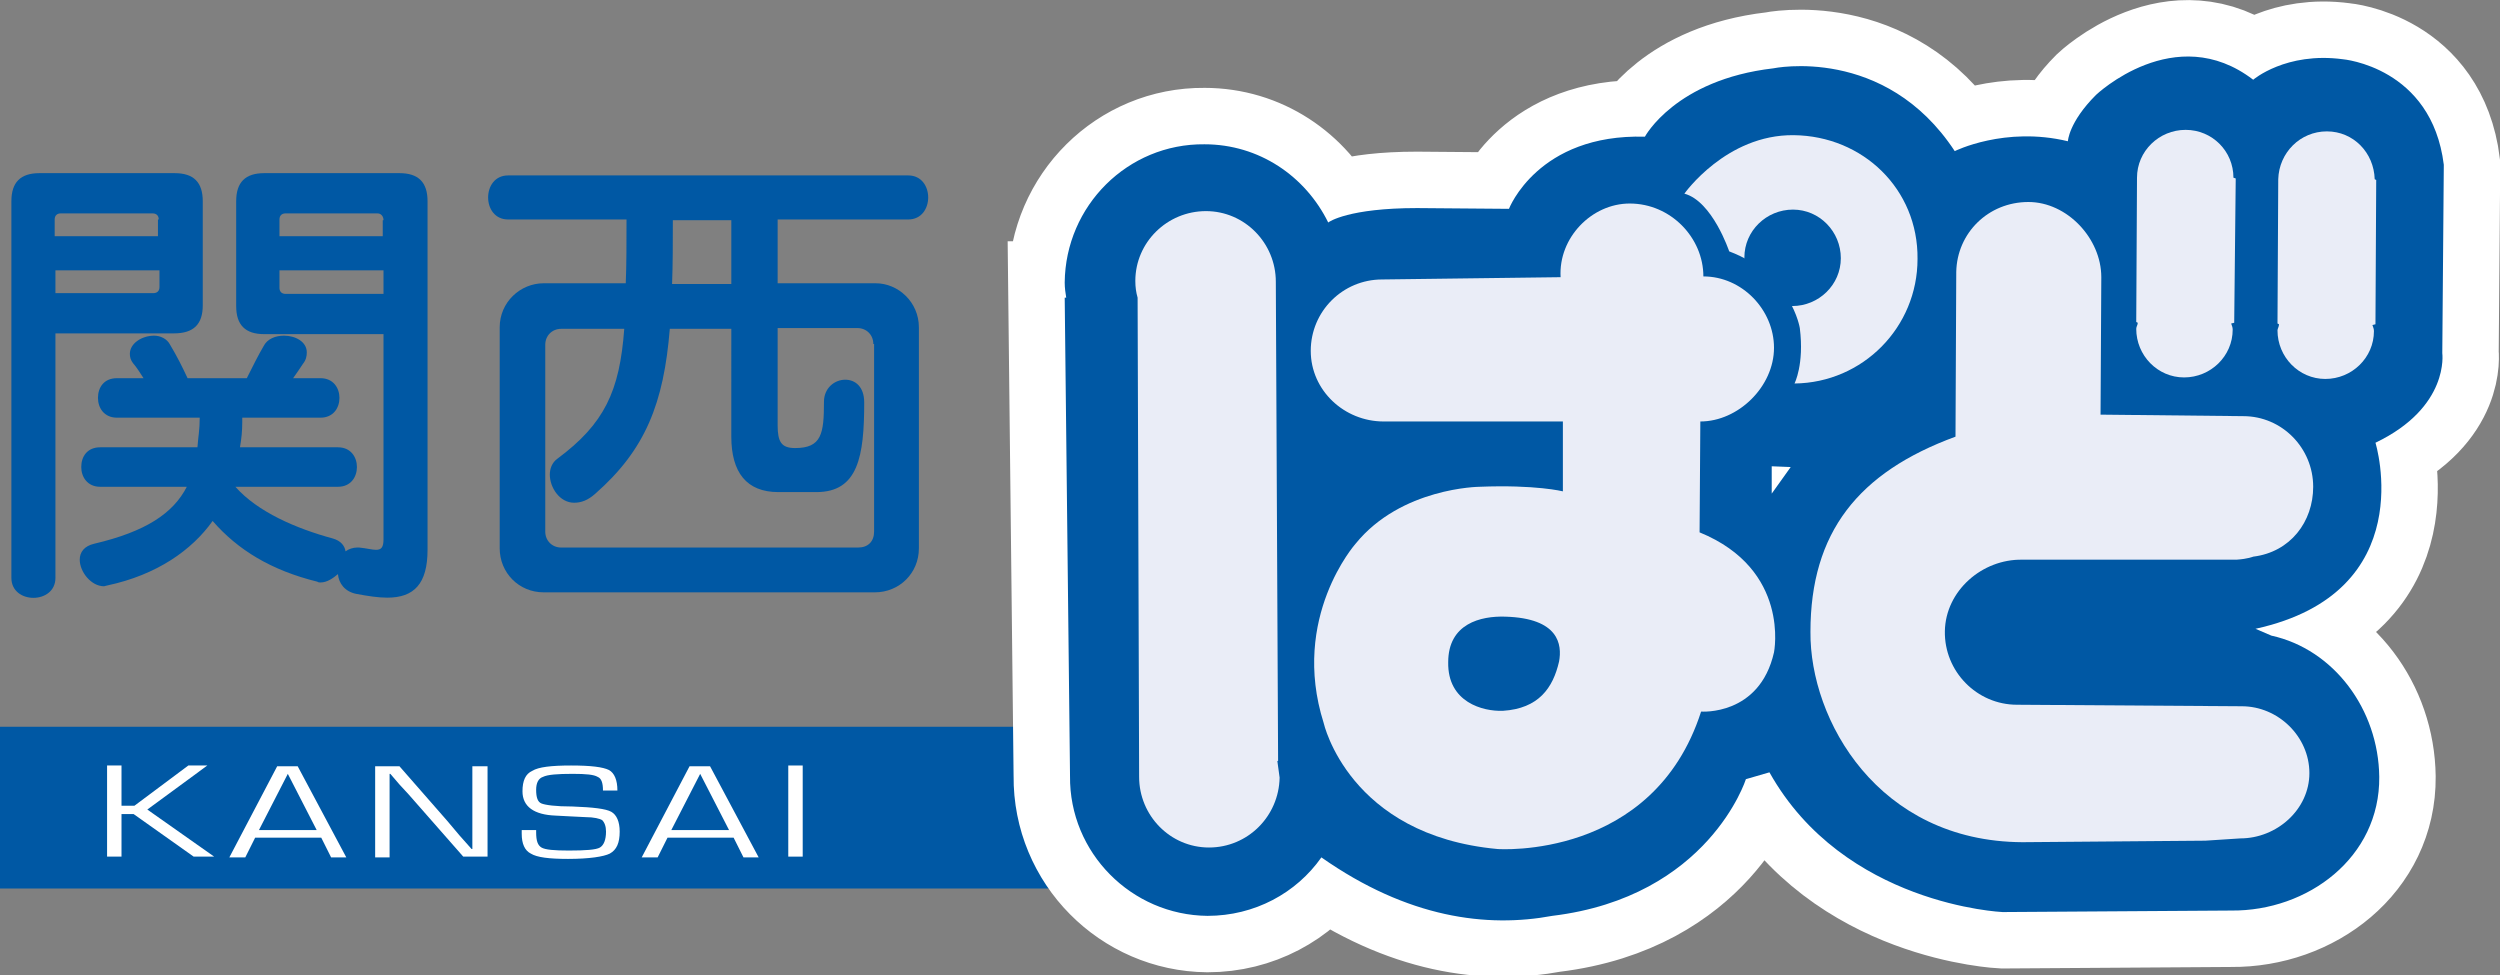
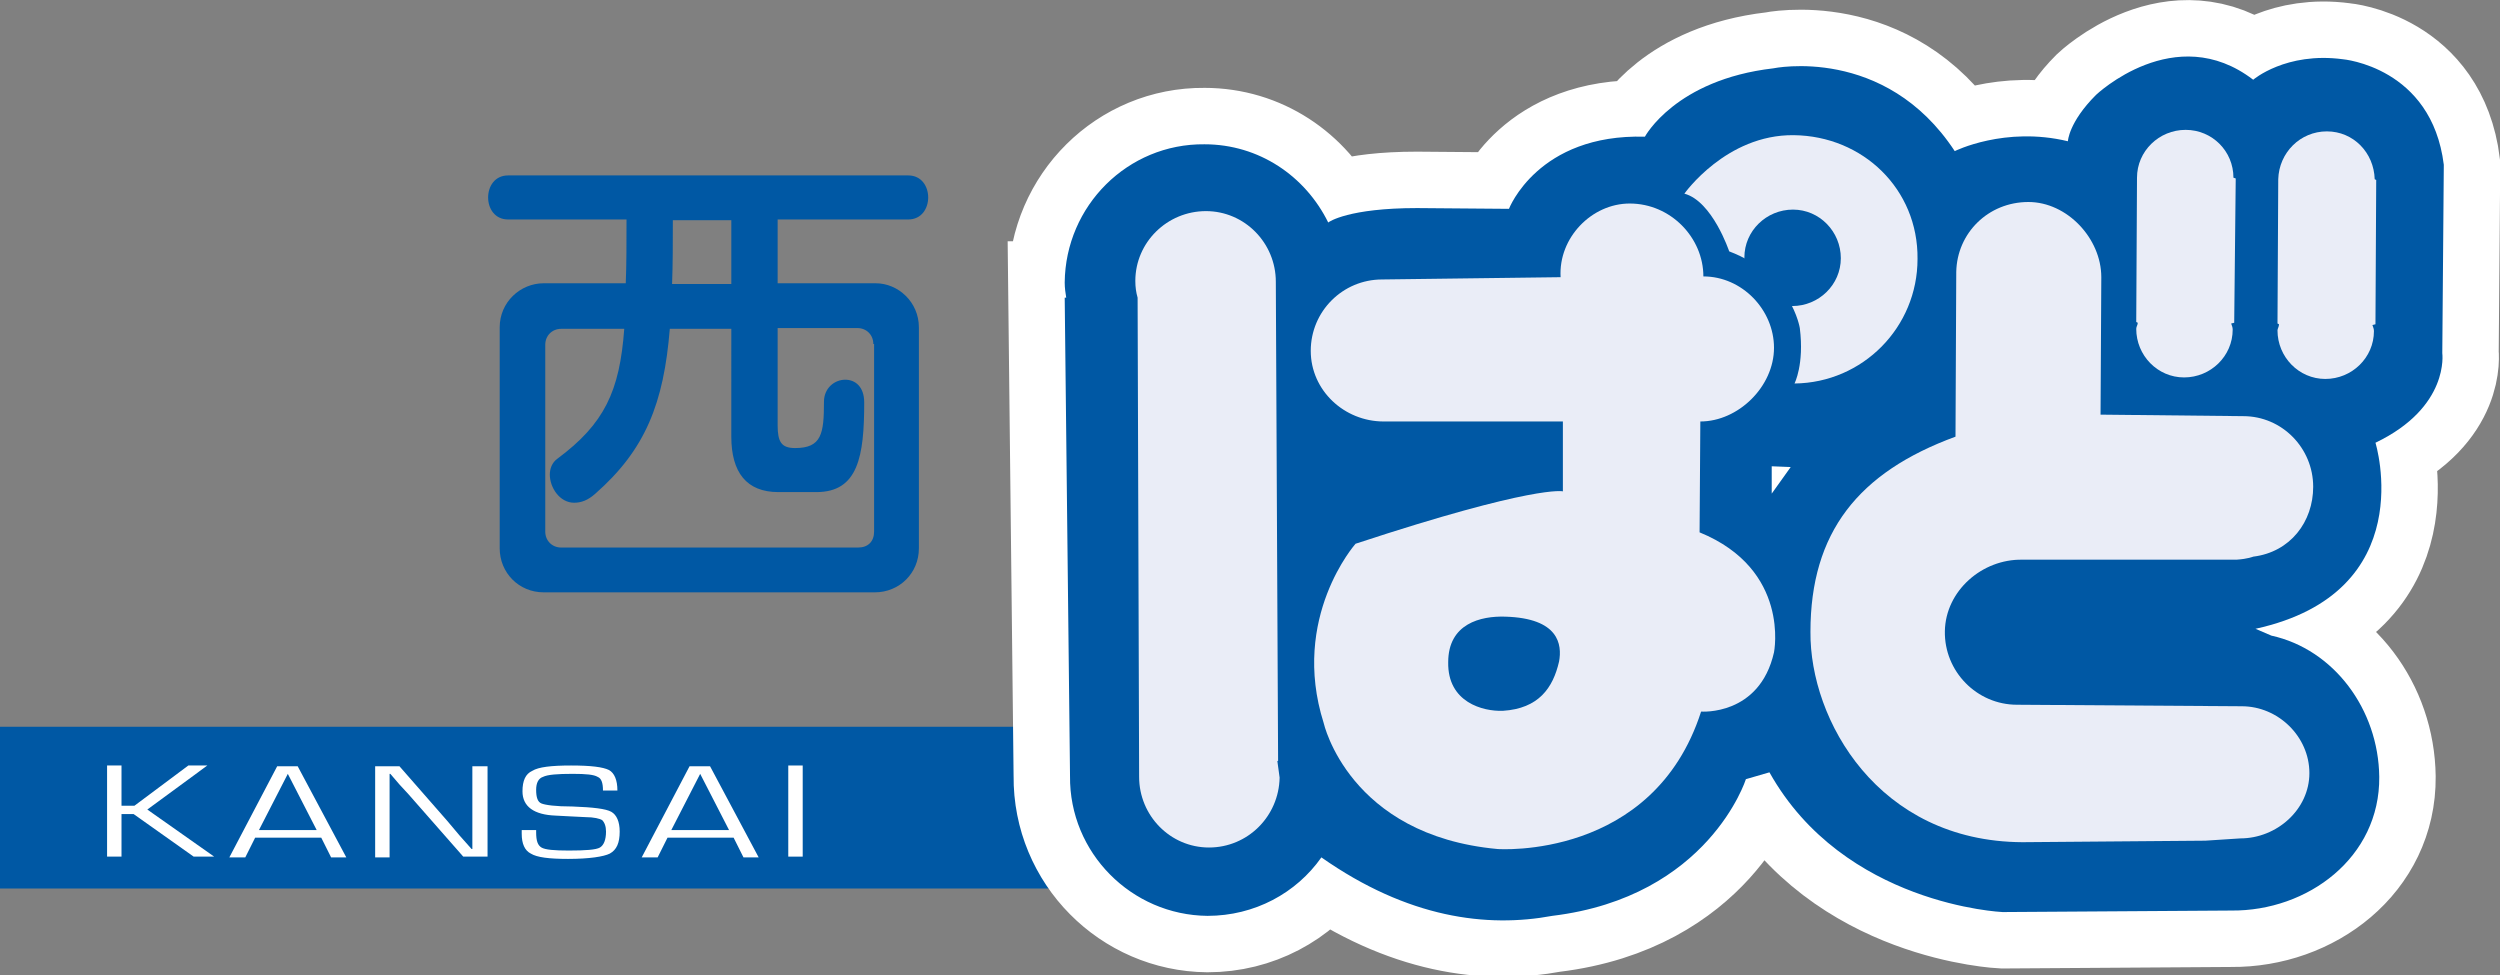
<svg xmlns="http://www.w3.org/2000/svg" version="1.1" id="レイヤー_1" x="0px" y="0px" viewBox="0 0 329.2 128.4" style="enable-background:new 0 0 329.2 128.4;" xml:space="preserve">
  <rect x="0" y="0" width="329.2" height="128.4" fill="#808080" stroke="none" />
  <style type="text/css">
	.st0{fill:#0058A4;}
	.st1{stroke:#FFFFFF;stroke-width:14.859;}
	.st2{fill:#004DA0;stroke:#FFFFFF;stroke-width:14.859;}
	.st3{fill:#D1E4A3;stroke:#FFFFFF;stroke-width:14.859;}
	.st4{fill:#DEEAF7;stroke:#FFFFFF;stroke-width:14.859;}
	.st5{fill:#FFFFFF;stroke:#FFFFFF;stroke-width:14.859;}
	.st6{fill:#FFF23F;stroke:#FFFFFF;stroke-width:14.859;}
	.st7{fill:#D1E4A3;}
	.st8{fill:#EAEDF7;}
	.st9{fill:#FFFFFF;}
	.st10{fill:#FFF23F;}
</style>
  <g>
    <g>
      <rect y="95.7" class="st0" width="145.3" height="21.3" />
      <g>
        <g>
          <g>
            <path class="st1" d="M158.5,37.2" />
            <path class="st1" d="M159.2,102.2" />
          </g>
          <path class="st1" d="M197.8,87.2" />
          <path class="st2" d="M321.8,21.7c-1.6-12.9-13.3-13.9-13.3-13.9c-7.5-1-11.8,2.7-11.8,2.7c-10.3-7.9-20.7,2-20.7,2      c-3.6,3.6-3.7,6.1-3.7,6.1c-8.3-2-14.9,1.3-14.9,1.3c-9.2-14-23.9-10.9-23.9-10.9c-12.9,1.5-16.9,9-16.9,9      c-14.1-0.4-17.9,9.5-17.9,9.5l-12.1-0.1c-9,0-11.6,1.8-11.7,1.9c-3-6.1-9.1-10.3-16.3-10.3c-10.1-0.1-18.3,8.1-18.4,18.2      c0,0.7,0.1,1.4,0.2,2h-0.2l0.7,63c-0.1,10.1,8.1,18.3,18.1,18.4c6.2,0,11.7-3,15-7.7v0c11.4,8,21.8,9.3,30.4,7.7      c20.6-2.5,25.5-18,25.5-18l3.1-0.9c9.8,17.5,30.7,18.4,30.7,18.4l30.1-0.2c10.1,0.1,19.6-7,19.5-17.6c-0.1-8.9-6-16.8-14.2-18.6      l-2.1-0.9c21.9-4.8,15.8-24.5,15.8-24.5c9.8-4.7,8.8-11.8,8.8-11.8L321.8,21.7z" />
          <g>
            <path class="st3" d="M287.8,23.5" />
            <g>
              <path class="st4" d="M294.4,23.5l-0.3-0.1c0-3.5-2.8-6.3-6.3-6.3c-3.5,0-6.4,2.8-6.4,6.3l-0.1,19l0.2,0.1        c0,0.3-0.2,0.5-0.2,0.8c0,3.5,2.8,6.4,6.3,6.4c3.5,0,6.4-2.8,6.4-6.3c0-0.3-0.1-0.5-0.2-0.8l0.4-0.1L294.4,23.5z" />
              <path class="st5" d="M287.7,43.5" />
            </g>
          </g>
          <g>
            <path class="st6" d="M306.4,23.7" />
            <g>
              <path class="st4" d="M312.9,23.7l-0.2-0.1c-0.1-3.5-2.8-6.3-6.3-6.3c-3.5,0-6.3,2.8-6.4,6.3l-0.1,19l0.2,0.1        c0,0.3-0.2,0.6-0.2,0.8c0,3.5,2.8,6.4,6.3,6.4c3.5,0,6.4-2.8,6.4-6.3c0-0.3-0.1-0.5-0.2-0.8l0.4-0.1L312.9,23.7z" />
              <path class="st3" d="M306.3,43.6" />
            </g>
          </g>
-           <path class="st5" d="M236,34" />
          <path class="st4" d="M257.6,35.8l-0.1,21.7c-12.8,4.7-19.1,12.6-19.1,25.7c-0.1,11.6,8.9,27.6,27.9,27.7l24.1-0.2l4.6-0.3      c4.8,0,9.1-3.8,9.1-8.6c0-4.8-4.1-8.8-8.9-8.8l-29.6-0.2c-5.3,0-9.6-4.4-9.5-9.7c0.1-5.3,4.9-9.5,10.2-9.4l28.2,0      c1.5-0.1,2.2-0.4,2.2-0.4c4.9-0.6,7.9-4.6,7.9-9.2c0-5.1-4.1-9.3-9.2-9.3l-18.8-0.2l0.1-18.1c0-5.1-4.5-9.9-9.6-9.9      C261.8,26.6,257.7,30.7,257.6,35.8" />
          <g>
            <path class="st4" d="M205.8,64.7v-9.2h-23.6c-5.2,0-9.6-4.1-9.6-9.3c0-5.2,4.2-9.4,9.4-9.4l23.5-0.3c-0.3-5.2,4.1-9.7,9.1-9.7       c5.4,0,9.7,4.5,9.7,9.6c5.1,0,9.3,4.4,9.3,9.4c0,5.1-4.7,9.7-9.7,9.7l-0.1,14.6c12,4.9,9.8,15.8,9.8,15.8       c-1.9,8.4-9.6,7.8-9.6,7.8c-6.3,19.6-26.8,18.1-26.8,18.1c-19.6-1.8-22.9-16.6-22.9-16.6c-4.4-13.9,4.2-23.6,4.2-23.6       c6-7.4,16.3-7.5,16.3-7.5C202.2,63.8,205.8,64.7,205.8,64.7z" />
          </g>
          <g>
            <path class="st2" d="M197.9,93.6c4.7-0.3,6.6-3,7.4-6.5c0.4-2.2,0-5.7-7.1-5.9c-3.2-0.1-7.5,0.9-7.5,6       C190.6,92.5,195.3,93.7,197.9,93.6z" />
          </g>
          <g>
-             <polygon class="st5" points="235.8,61.5 233.3,65 233.3,61.4      " />
-           </g>
+             </g>
          <path class="st4" d="M236.3,50.5c0,0,1.3-2.5,0.7-7.3c0,0-1.1-7-9.3-10.1c0,0-2.2-6.6-5.9-7.6c0,0,5.5-7.8,14.4-7.7      c9.1,0.1,16.4,7.1,16.3,16.3C252.5,43.1,245.3,50.4,236.3,50.5z" />
          <g>
            <path class="st2" d="M236,40.3c3.5,0,6.4-2.8,6.4-6.3c0-3.5-2.8-6.4-6.3-6.4c-3.5,0-6.4,2.8-6.4,6.3       C229.7,37.4,232.5,40.3,236,40.3z" />
-             <path class="st1" d="M236,34" />
          </g>
          <g>
            <path class="st5" d="M158.8,37" />
            <path class="st3" d="M159.2,102.3" />
          </g>
          <path class="st4" d="M168.2,100.2l0.1,0L168,37.1c0-5.1-4.1-9.3-9.2-9.3c-5.1,0-9.3,4.1-9.3,9.2c0,0.8,0.1,1.5,0.3,2.2l0.2,63.1      c0,5.1,4.1,9.3,9.2,9.3c5.1,0,9.2-4.1,9.3-9.2C168.4,101.6,168.3,100.9,168.2,100.2z" />
        </g>
      </g>
      <g>
        <g>
          <g>
            <path d="M158.5,37.2" />
            <path d="M159.2,102.2" />
          </g>
          <path d="M197.8,87.2" />
          <path class="st0" d="M321.8,21.7c-1.6-12.9-13.3-13.9-13.3-13.9c-7.5-1-11.8,2.7-11.8,2.7c-10.3-7.9-20.7,2-20.7,2      c-3.6,3.6-3.7,6.1-3.7,6.1c-8.3-2-14.9,1.3-14.9,1.3c-9.2-14-23.9-10.9-23.9-10.9c-12.9,1.5-16.9,9-16.9,9      c-14.1-0.4-17.9,9.5-17.9,9.5l-12.1-0.1c-9,0-11.6,1.8-11.7,1.9c-3-6.1-9.1-10.3-16.3-10.3c-10.1-0.1-18.3,8.1-18.4,18.2      c0,0.7,0.1,1.4,0.2,2h-0.2l0.7,63c-0.1,10.1,8.1,18.3,18.1,18.4c6.2,0,11.7-3,15-7.7v0c11.4,8,21.8,9.3,30.4,7.7      c20.6-2.5,25.5-18,25.5-18l3.1-0.9c9.8,17.5,30.7,18.4,30.7,18.4l30.1-0.2c10.1,0.1,19.6-7,19.5-17.6c-0.1-8.9-6-16.8-14.2-18.6      l-2.1-0.9c21.9-4.8,15.8-24.5,15.8-24.5c9.8-4.7,8.8-11.8,8.8-11.8L321.8,21.7z" />
          <g>
            <path class="st7" d="M287.8,23.5" />
            <g>
              <path class="st8" d="M294.4,23.5l-0.3-0.1c0-3.5-2.8-6.3-6.3-6.3c-3.5,0-6.4,2.8-6.4,6.3l-0.1,19l0.2,0.1        c0,0.3-0.2,0.5-0.2,0.8c0,3.5,2.8,6.4,6.3,6.4c3.5,0,6.4-2.8,6.4-6.3c0-0.3-0.1-0.5-0.2-0.8l0.4-0.1L294.4,23.5z" />
              <path class="st9" d="M287.7,43.5" />
            </g>
          </g>
          <g>
            <path class="st10" d="M306.4,23.7" />
            <g>
              <path class="st8" d="M312.9,23.7l-0.2-0.1c-0.1-3.5-2.8-6.3-6.3-6.3c-3.5,0-6.3,2.8-6.4,6.3l-0.1,19l0.2,0.1        c0,0.3-0.2,0.6-0.2,0.8c0,3.5,2.8,6.4,6.3,6.4c3.5,0,6.4-2.8,6.4-6.3c0-0.3-0.1-0.5-0.2-0.8l0.4-0.1L312.9,23.7z" />
              <path class="st7" d="M306.3,43.6" />
            </g>
          </g>
          <path class="st9" d="M236,34" />
          <path class="st8" d="M257.6,35.8l-0.1,21.7c-12.8,4.7-19.1,12.6-19.1,25.7c-0.1,11.6,8.9,27.6,27.9,27.7l24.1-0.2l4.6-0.3      c4.8,0,9.1-3.8,9.1-8.6c0-4.8-4.1-8.8-8.9-8.8l-29.6-0.2c-5.3,0-9.6-4.4-9.5-9.7c0.1-5.3,4.9-9.5,10.2-9.4l28.2,0      c1.5-0.1,2.2-0.4,2.2-0.4c4.9-0.6,7.9-4.6,7.9-9.2c0-5.1-4.1-9.3-9.2-9.3l-18.8-0.2l0.1-18.1c0-5.1-4.5-9.9-9.6-9.9      C261.8,26.6,257.7,30.7,257.6,35.8" />
          <g>
-             <path class="st8" d="M205.8,64.7v-9.2h-23.6c-5.2,0-9.6-4.1-9.6-9.3c0-5.2,4.2-9.4,9.4-9.4l23.5-0.3c-0.3-5.2,4.1-9.7,9.1-9.7       c5.4,0,9.7,4.5,9.7,9.6c5.1,0,9.3,4.4,9.3,9.4c0,5.1-4.7,9.7-9.7,9.7l-0.1,14.6c12,4.9,9.8,15.8,9.8,15.8       c-1.9,8.4-9.6,7.8-9.6,7.8c-6.3,19.6-26.8,18.1-26.8,18.1c-19.6-1.8-22.9-16.6-22.9-16.6c-4.4-13.9,4.2-23.6,4.2-23.6       c6-7.4,16.3-7.5,16.3-7.5C202.2,63.8,205.8,64.7,205.8,64.7z" />
+             <path class="st8" d="M205.8,64.7v-9.2h-23.6c-5.2,0-9.6-4.1-9.6-9.3c0-5.2,4.2-9.4,9.4-9.4l23.5-0.3c-0.3-5.2,4.1-9.7,9.1-9.7       c5.4,0,9.7,4.5,9.7,9.6c5.1,0,9.3,4.4,9.3,9.4c0,5.1-4.7,9.7-9.7,9.7l-0.1,14.6c12,4.9,9.8,15.8,9.8,15.8       c-1.9,8.4-9.6,7.8-9.6,7.8c-6.3,19.6-26.8,18.1-26.8,18.1c-19.6-1.8-22.9-16.6-22.9-16.6c-4.4-13.9,4.2-23.6,4.2-23.6       C202.2,63.8,205.8,64.7,205.8,64.7z" />
          </g>
          <g>
            <path class="st0" d="M197.9,93.6c4.7-0.3,6.6-3,7.4-6.5c0.4-2.2,0-5.7-7.1-5.9c-3.2-0.1-7.5,0.9-7.5,6       C190.6,92.5,195.3,93.7,197.9,93.6z" />
          </g>
          <g>
            <polygon class="st9" points="235.8,61.5 233.3,65 233.3,61.4      " />
          </g>
          <path class="st8" d="M236.3,50.5c0,0,1.3-2.5,0.7-7.3c0,0-1.1-7-9.3-10.1c0,0-2.2-6.6-5.9-7.6c0,0,5.5-7.8,14.4-7.7      c9.1,0.1,16.4,7.1,16.3,16.3C252.5,43.1,245.3,50.4,236.3,50.5z" />
          <g>
            <path class="st0" d="M236,40.3c3.5,0,6.4-2.8,6.4-6.3c0-3.5-2.8-6.4-6.3-6.4c-3.5,0-6.4,2.8-6.4,6.3       C229.7,37.4,232.5,40.3,236,40.3z" />
            <path d="M236,34" />
          </g>
          <g>
            <path class="st9" d="M158.8,37" />
            <path class="st7" d="M159.2,102.3" />
          </g>
          <path class="st8" d="M168.2,100.2l0.1,0L168,37.1c0-5.1-4.1-9.3-9.2-9.3c-5.1,0-9.3,4.1-9.3,9.2c0,0.8,0.1,1.5,0.3,2.2l0.2,63.1      c0,5.1,4.1,9.3,9.2,9.3c5.1,0,9.2-4.1,9.3-9.2C168.4,101.6,168.3,100.9,168.2,100.2z" />
        </g>
      </g>
      <g>
-         <path class="st0" d="M22.9,43.9H7.3v32.2c0,3.5-5.8,3.5-5.8,0V26.5c0-2.5,1.2-3.7,3.7-3.7h17.8c2.5,0,3.7,1.2,3.7,3.7v13.7     C26.7,42.7,25.5,43.9,22.9,43.9z M20.9,28.9c0-0.5-0.3-0.8-0.8-0.8H8c-0.5,0-0.8,0.3-0.8,0.8v2.2h13.6V28.9z M20.9,35.6H7.3v3     h12.9c0.5,0,0.8-0.3,0.8-0.8V35.6z M51,78.7c-1.2,0-2.5-0.2-4.1-0.5c-1.5-0.3-2.3-1.4-2.4-2.6c-0.6,0.5-1.4,1.1-2.3,1.1     c-0.1,0-0.3,0-0.4-0.1c-6.1-1.5-10.5-4.2-13.8-8c-2.7,3.8-7.3,7.1-13.9,8.5c-0.1,0-0.3,0.1-0.4,0.1c-1.7,0-3.2-1.9-3.2-3.5     c0-1,0.6-1.8,1.9-2.1c6.8-1.6,10.4-4,12.2-7.5H13.2c-1.7,0-2.5-1.3-2.5-2.6c0-1.4,0.8-2.6,2.5-2.6H26c0.1-1.4,0.3-2.3,0.3-3.9     H15.4c-1.7,0-2.5-1.3-2.5-2.6c0-1.4,0.8-2.6,2.5-2.6h3.5c-0.4-0.6-0.8-1.3-1.4-2c-0.3-0.4-0.4-0.8-0.4-1.2c0-1.4,1.6-2.4,3.2-2.4     c0.8,0,1.7,0.4,2.1,1.2c0.9,1.5,1.6,2.9,2.3,4.4h7.8c0.8-1.6,1.5-3,2.2-4.2c0.5-1,1.6-1.4,2.7-1.4c1.5,0,3,0.8,3,2.2     c0,0.5-0.1,1-0.5,1.5c-0.4,0.6-0.8,1.2-1.3,1.9c2.1,0,3.6,0,3.6,0c1.7,0,2.5,1.3,2.5,2.6c0,1.3-0.8,2.6-2.5,2.6H31.9     c0,0.2,0,0.4,0,0.6c0,1.2-0.1,2.1-0.3,3.3h12.9c1.7,0,2.5,1.3,2.5,2.6c0,1.3-0.8,2.6-2.5,2.6H31c2.9,3.3,8,5.5,12.8,6.8     c1.1,0.3,1.6,1,1.7,1.7c0.4-0.3,1-0.5,1.5-0.5c0.1,0,0.2,0,0.3,0c1,0.1,1.7,0.3,2.2,0.3c0.7,0,1-0.3,1-1.4v-27H34.8     c-2.5,0-3.7-1.2-3.7-3.7V26.5c0-2.5,1.2-3.7,3.7-3.7h17.8c2.5,0,3.7,1.2,3.7,3.7v45.9C56.3,76.9,54.5,78.7,51,78.7z M50.5,29     c0-0.5-0.3-0.9-0.8-0.9H37.6c-0.5,0-0.8,0.3-0.8,0.8v2.2h13.6V29z M50.5,35.6H36.8v2.3c0,0.5,0.3,0.8,0.8,0.8h12.9V35.6z" />
        <path class="st0" d="M115.2,78H71.6c-3.3,0-5.8-2.6-5.8-5.8V43.1c0-3.3,2.7-5.8,5.8-5.8h10.8c0.1-2.4,0.1-5.3,0.1-8.4H66.9     c-3.5,0-3.5-5.8,0-5.8h52.7c3.5,0,3.5,5.8,0,5.8h-17.2v8.4h12.9c3,0,5.7,2.5,5.7,5.8v29.1C121,75.5,118.4,78,115.2,78z M115,45.3     c0-1.2-0.9-2.1-2.1-2.1h-10.5v12.8c0,2.2,0.5,3,2.3,3c3.5,0,3.8-1.9,3.8-6.1c0-1.8,1.4-2.9,2.8-2.9c1.3,0,2.5,0.9,2.5,3     c0,7.1-0.8,11.8-6.3,11.8h-5c-4.2,0-6.2-2.6-6.2-7.3V43.3h-8.1c-0.8,9.8-3.2,15.9-9.8,21.7c-1,0.9-1.9,1.2-2.8,1.2     c-1.9,0-3.2-2-3.2-3.7c0-0.8,0.3-1.6,1-2.1c6.2-4.6,8.2-8.9,8.8-17.1h-8.3c-1.2,0-2.1,0.9-2.1,2.1v24.6c0,1.2,0.9,2.1,2.1,2.1     h39.1c1.3,0,2.1-0.8,2.1-2.1V45.3z M96.3,29h-7.7c0,3,0,5.8-0.1,8.4h7.8V29z" />
      </g>
      <g>
        <path class="st9" d="M16,100.8v5.3h1.7l7.1-5.3h2.5l-7.9,5.8l8.8,6.2h-2.7l-7.9-5.6H16v5.6h-1.9v-12H16z" />
        <path class="st9" d="M42.3,110.3h-8.7l-1.3,2.6h-2.1l6.3-12h2.7l6.4,12h-2L42.3,110.3z M41.7,109.3l-3.8-7.4l-3.8,7.4H41.7z" />
        <path class="st9" d="M64.2,100.8v12H61l-7.2-8.2l-1.2-1.3l-0.6-0.7l-0.6-0.7h-0.1l0,0.5l0,0.5v0.9v9.1h-1.9v-12h3.2l6.3,7.2     l1.6,1.9l0.8,0.9l0.8,0.9h0.1l0-0.4l0-0.5V110v-9.1H64.2z" />
        <path class="st9" d="M81.3,104.1h-1.9c0-1-0.2-1.6-0.7-1.8c-0.5-0.3-1.5-0.4-3.3-0.4c-2,0-3.3,0.1-3.9,0.4     c-0.6,0.2-0.9,0.8-0.9,1.7c0,1,0.2,1.6,0.7,1.8c0.5,0.2,1.8,0.4,4.1,0.4c2.7,0.1,4.4,0.3,5.1,0.7c0.7,0.4,1.1,1.3,1.1,2.6     c0,1.5-0.4,2.4-1.3,2.9c-0.8,0.4-2.7,0.7-5.5,0.7c-2.5,0-4.1-0.2-4.9-0.7c-0.8-0.4-1.2-1.3-1.2-2.6l0-0.5h1.9v0.3     c0,1.1,0.2,1.7,0.7,2c0.5,0.3,1.7,0.4,3.6,0.4c2.2,0,3.6-0.1,4.1-0.4c0.5-0.3,0.8-1,0.8-2.1c0-0.7-0.2-1.2-0.5-1.5     c-0.3-0.2-1.1-0.4-2.2-0.4l-2-0.1l-1.9-0.1c-2.9-0.1-4.4-1.2-4.4-3.2c0-1.4,0.4-2.3,1.3-2.7c0.8-0.5,2.5-0.7,5.1-0.7     c2.6,0,4.2,0.2,5,0.6C80.9,101.8,81.3,102.7,81.3,104.1z" />
        <path class="st9" d="M96.6,110.3h-8.7l-1.3,2.6h-2.1l6.3-12h2.7l6.4,12h-2L96.6,110.3z M96,109.3l-3.8-7.4l-3.8,7.4H96z" />
        <path class="st9" d="M105.7,100.8v12h-1.9v-12H105.7z" />
      </g>
    </g>
  </g>
  <g>
</g>
  <g>
</g>
  <g>
</g>
  <g>
</g>
  <g>
</g>
  <g>
</g>
  <g>
</g>
  <g>
</g>
  <g>
</g>
  <g>
</g>
  <g>
</g>
  <g>
</g>
  <g>
</g>
  <g>
</g>
  <g>
</g>
</svg>